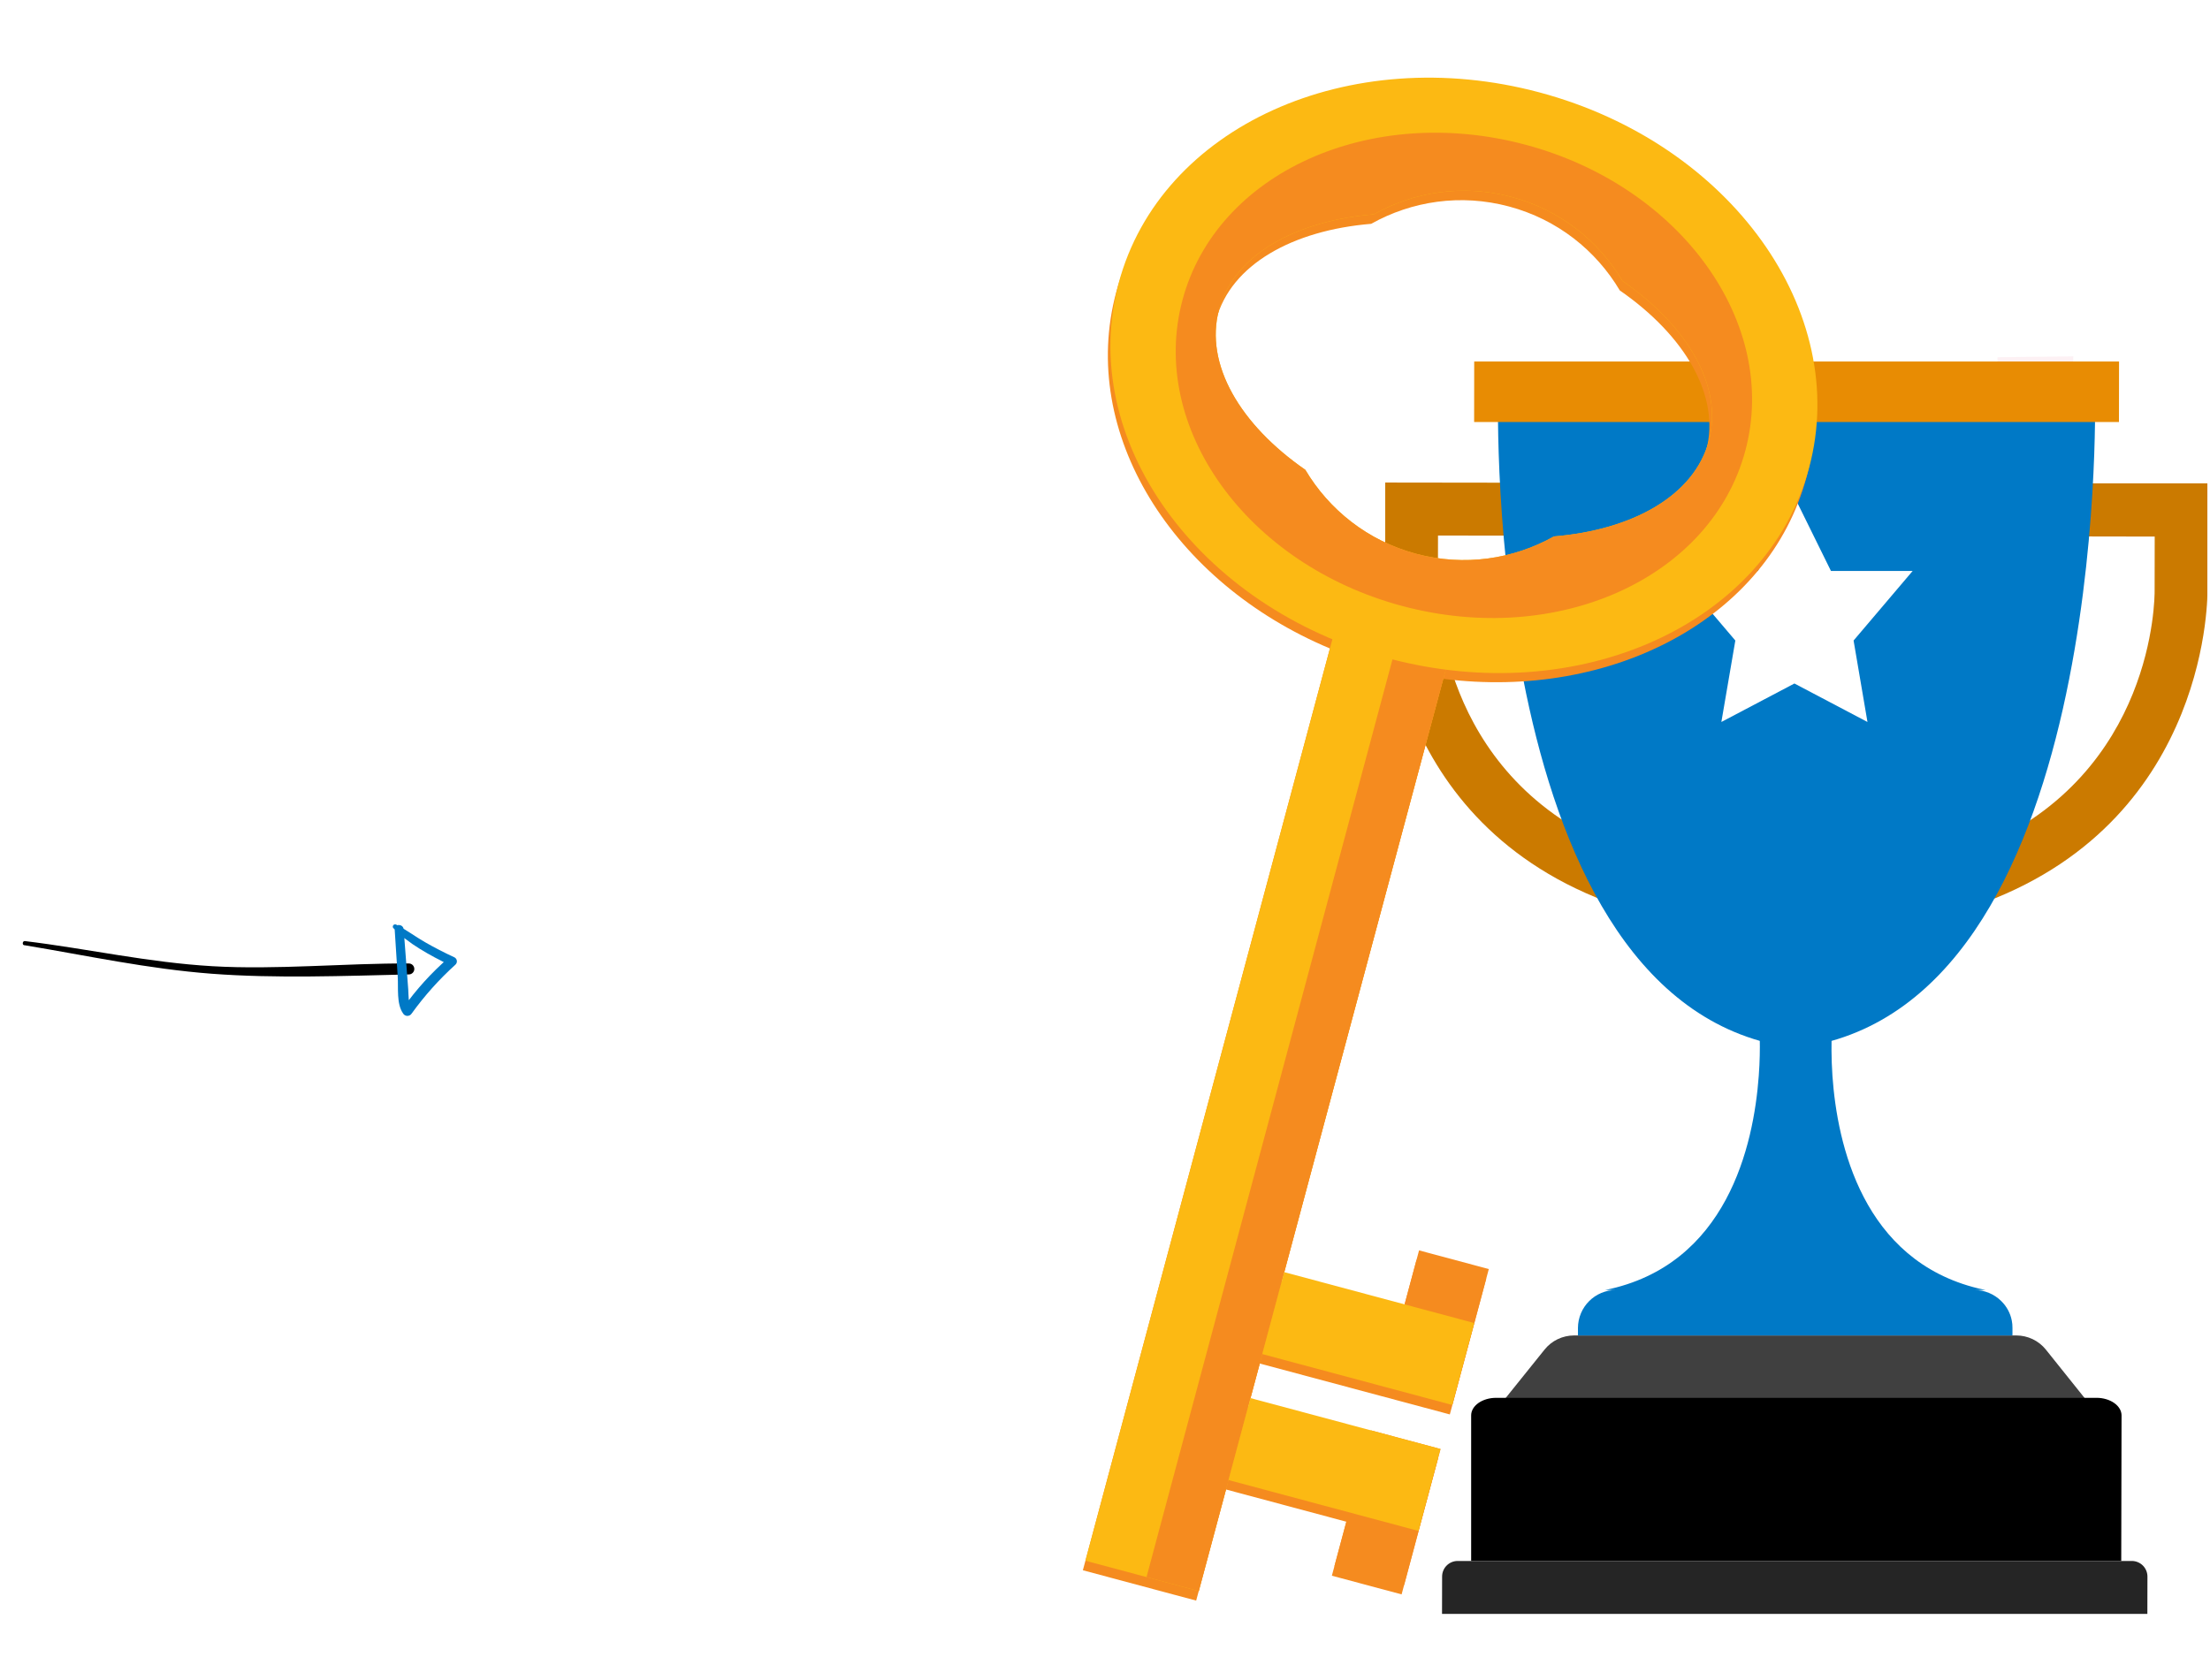
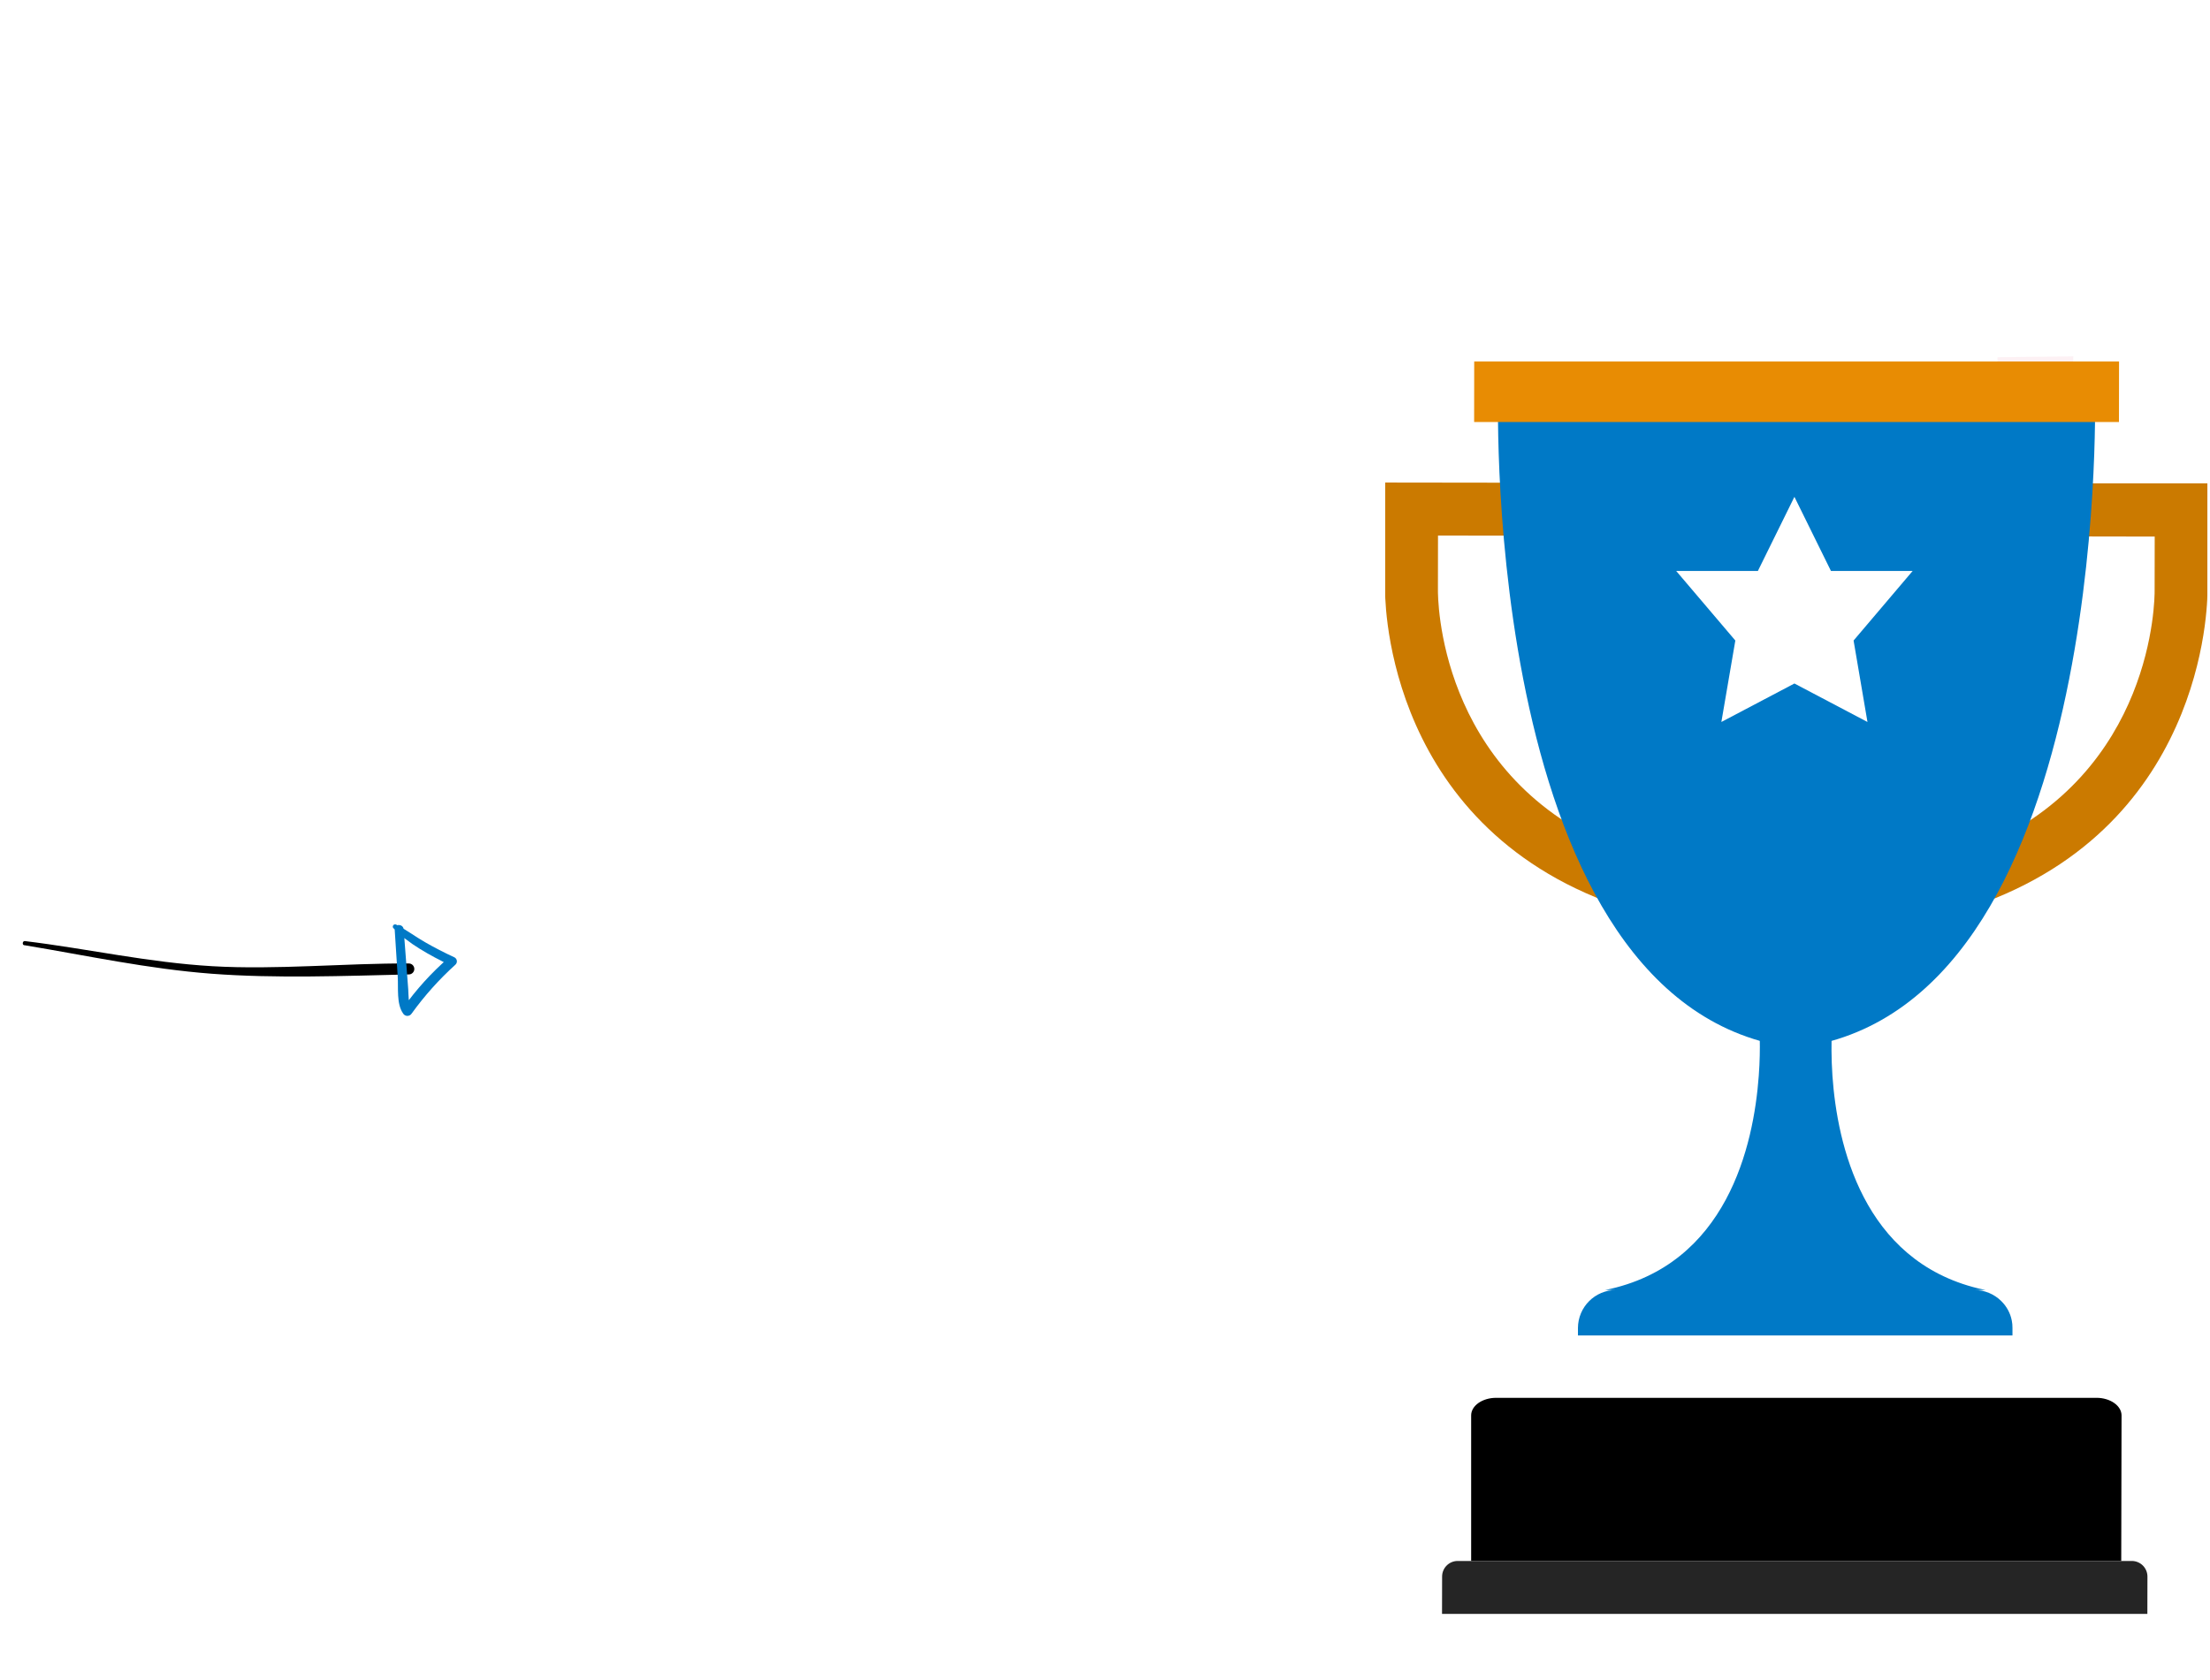
<svg xmlns="http://www.w3.org/2000/svg" width="434" height="330" viewBox="0 0 434 330" fill="none">
  <path d="M4.79 185.671C17.185 187.73 29.027 190.319 41.553 191.275C54.08 192.23 67.609 191.708 80.276 191.413C80.562 191.417 80.837 191.306 81.04 191.107C81.244 190.907 81.36 190.635 81.363 190.349C81.366 190.064 81.255 189.788 81.055 189.584C80.856 189.38 80.583 189.263 80.298 189.259C67.686 189.2 54.317 190.534 41.69 189.797C29.063 189.059 17.373 186.383 4.884 184.861C4.42 184.806 4.295 185.613 4.767 185.684L4.79 185.671Z" fill="black" />
  <path d="M77.239 182.299C80.189 185.427 84.495 187.66 88.286 189.583L88.122 188.128C84.738 191.059 81.721 194.389 79.134 198.045L80.841 198.106C80.128 197.058 80.26 195.611 80.173 194.386C80.087 193.161 79.976 191.839 79.883 190.567L79.275 182.571C79.193 181.445 77.435 181.402 77.506 182.544C77.71 185.677 77.911 188.805 78.11 191.927C78.241 194.066 77.849 197.184 79.132 199.037C79.213 199.189 79.334 199.318 79.481 199.41C79.627 199.502 79.796 199.553 79.969 199.559C80.141 199.566 80.313 199.526 80.466 199.445C80.618 199.364 80.747 199.244 80.839 199.098C83.357 195.608 86.234 192.393 89.423 189.506C89.53 189.412 89.613 189.293 89.664 189.16C89.715 189.027 89.733 188.883 89.717 188.742C89.701 188.6 89.65 188.464 89.57 188.346C89.489 188.228 89.381 188.131 89.255 188.063C87.268 187.148 85.322 186.145 83.419 185.055C81.543 183.967 79.763 182.633 77.829 181.638C77.733 181.581 77.62 181.561 77.511 181.582C77.402 181.603 77.304 181.662 77.236 181.75C77.167 181.837 77.133 181.946 77.139 182.057C77.145 182.168 77.191 182.273 77.269 182.353L77.239 182.299Z" fill="#0079c6" />
  <g clip-path="url(#clip0)">
    <g filter="url(#filter0_di)">
      <path opacity="0.5" d="M407.106 77.886L392.249 78.057L392.265 66.171L407.137 66L407.106 77.886Z" fill="#FCE4EA" />
      <path opacity="0.5" d="M396.014 77.902C396.076 89.602 395.131 168.617 358.833 195.556C401.204 173.94 404.628 96.849 404.813 77.902H396.014Z" fill="#ECCD8B" />
      <g filter="url(#filter1_d)">
-         <path d="M401.777 260.124C400.367 258.355 398.214 257.331 395.952 257.331H357.981H309.119C306.857 257.331 304.719 258.355 303.309 260.124L295.641 269.667H349.073H355.998H409.414L401.777 260.124Z" fill="#404040" />
        <path d="M416.569 301.63H288.905V273.038C288.905 271.128 291.104 269.584 293.825 269.584H411.71C413.017 269.584 414.262 269.951 415.185 270.599C416.108 271.246 416.631 272.131 416.631 273.049L416.569 301.63Z" fill="black" />
        <path d="M421.7 312.027H283.185L283.201 304.687C283.201 302.995 284.579 301.63 286.268 301.63H418.648C419.453 301.63 420.243 301.956 420.817 302.53C421.39 303.104 421.715 303.88 421.715 304.702L421.7 312.027Z" fill="#252525" />
        <path d="M352.884 190.978L352.636 191.148L352.884 191.334V190.978Z" fill="#0079c6" />
        <path d="M352.388 190.978V191.334L352.636 191.148L352.388 190.978Z" fill="#0079c6" />
        <path d="M395.208 255.824V257.329H309.878V255.871C309.893 251.743 313.224 248.407 317.345 248.407H315.223C339.142 243.565 344.379 220.025 345.386 206.339C345.82 200.489 345.463 196.439 345.463 196.439L352.404 191.364L352.636 191.178L352.884 191.364L359.065 195.896L359.809 196.439C359.809 196.439 359.762 196.982 359.731 197.99C359.654 199.682 359.607 202.661 359.855 206.354C360.8 219.777 365.804 242.588 388.516 248.096C388.965 248.205 389.43 248.314 389.91 248.407H387.741C389.724 248.407 391.63 249.198 393.024 250.595C394.077 251.634 394.79 252.953 395.069 254.381C395.115 254.614 395.146 254.862 395.177 255.095C395.193 255.328 395.208 255.576 395.208 255.824Z" fill="#0079c6" />
        <path d="M311.086 100.232L326.393 159.183L316.416 161.246C282.318 146.567 282.364 112.273 282.38 110.83V110.721V110.613L282.395 100.201L311.086 100.232ZM319.127 89.85L272.031 89.788L272 110.582C272 110.582 270.946 155.179 315.44 172.093L339.189 167.174L319.127 89.85Z" fill="#CB7A00" />
        <path d="M423.141 100.402L423.125 110.814V110.876V110.985C423.141 112.475 423.079 146.784 388.95 161.37L379.298 159.338L396.634 100.356L423.141 100.402ZM433.536 89.943H388.872L366.145 167.205L389.879 172.202C434.419 155.427 433.505 110.83 433.505 110.83L433.536 89.943Z" fill="#CB7A00" />
        <path d="M411.413 73.138L352.822 72.052H352.807H352.791L294.2 72.967C294.2 72.967 291.055 193.337 352.605 200.878C352.605 200.878 352.605 200.878 352.621 200.878C414.202 193.507 411.413 73.138 411.413 73.138Z" fill="#0079c6" />
        <path d="M416.122 77.902H289.49L289.506 66.015H416.138L416.122 77.902Z" fill="#E88C03" />
        <path d="M352.388 92.597L359.561 107.152H375.611L364.007 120.823L366.734 136.822L352.388 129.265L338.043 136.822L340.785 120.823L329.166 107.152H345.215L352.388 92.597Z" fill="white" />
      </g>
    </g>
  </g>
  <g clip-path="url(#clip1)">
    <path d="M283.422 133.345C316.723 137.588 347.361 121.335 354.747 93.769C362.972 63.072 339.293 30.066 301.848 20.033C264.431 9.983 227.416 26.75 219.19 57.447C211.804 85.013 230.211 114.408 261.171 127.383L212.653 308.456L224.627 311.665L234.904 314.419L240.754 292.587L264.394 298.921L261.552 309.528L275.246 313.198L278.089 302.59L282.402 286.492L268.708 282.823L245.067 276.488L247.384 267.844L271.024 274.178L284.718 277.847L289.032 261.749L291.874 251.142L278.18 247.472L275.337 258.08L251.697 251.745L283.422 133.345ZM269.27 43.968C277.226 39.505 286.842 38.017 296.347 40.564C305.852 43.11 313.436 49.208 318.094 57.05C330.893 65.916 337.92 77.797 335.054 88.493C332.188 99.188 320.162 105.963 304.645 107.242C296.69 111.705 287.073 113.193 277.568 110.646C268.064 108.1 260.48 102.002 255.821 94.16C243.022 85.294 235.995 73.413 238.861 62.718C241.727 52.022 253.775 45.252 269.27 43.968Z" fill="#F58B1F" />
-     <path d="M292.371 249.29L278.676 245.62L271.52 272.326L285.215 275.995L292.371 249.29Z" fill="#F58B1F" />
    <path d="M286.412 122.187L264.161 116.225L213.155 306.582L235.406 312.544L286.412 122.187Z" fill="#FCB913" />
    <path d="M286.434 122.193L276.158 119.439L225.152 309.796L235.428 312.55L286.434 122.193Z" fill="#F58B1F" />
    <path d="M302.373 18.164C264.927 8.131 227.918 24.875 219.693 55.572C211.467 86.269 235.146 119.275 272.591 129.309C310.037 139.342 347.046 122.598 355.271 91.9C363.497 61.203 339.818 28.198 302.373 18.164ZM305.17 105.373C297.214 109.836 287.597 111.325 278.093 108.778C268.588 106.231 261.004 100.134 256.345 92.291C243.547 83.425 236.52 71.544 239.385 60.849C242.251 50.154 254.277 43.378 269.794 42.099C277.75 37.637 287.367 36.148 296.871 38.695C306.376 41.242 313.96 47.339 318.618 55.182C331.417 64.047 338.444 75.928 335.578 86.624C332.713 97.319 320.686 104.095 305.17 105.373Z" fill="#FCB913" />
    <path d="M299.619 28.44C269.098 20.262 238.919 33.921 232.218 58.928C225.512 83.958 244.824 110.854 275.345 119.032C305.866 127.21 336.045 113.552 342.746 88.544C349.446 63.536 330.14 36.618 299.619 28.44ZM305.17 105.373C297.214 109.836 287.597 111.324 278.093 108.778C268.588 106.231 261.004 100.133 256.345 92.291C243.547 83.425 236.52 71.544 239.385 60.849C242.251 50.153 254.277 43.378 269.794 42.099C277.75 37.637 287.367 36.148 296.871 38.695C306.376 41.242 313.96 47.339 318.618 55.182C331.417 64.047 338.444 75.928 335.578 86.624C332.713 97.319 320.686 104.095 305.17 105.373Z" fill="#F58B1F" />
    <path d="M289.506 259.891L252.193 249.893L247.88 265.991L285.193 275.989L289.506 259.891Z" fill="#FCB913" />
    <path d="M282.899 284.64L269.204 280.97L262.048 307.676L275.743 311.345L282.899 284.64Z" fill="#F58B1F" />
    <path d="M282.876 284.634L245.564 274.636L241.25 290.734L278.563 300.732L282.876 284.634Z" fill="#FCB913" />
  </g>
  <defs>
    <filter id="filter0_di" x="265.998" y="64" width="173.538" height="258.027" filterUnits="userSpaceOnUse" color-interpolation-filters="sRGB">
      <feFlood flood-opacity="0" result="BackgroundImageFix" />
      <feColorMatrix in="SourceAlpha" type="matrix" values="0 0 0 0 0 0 0 0 0 0 0 0 0 0 0 0 0 0 127 0" result="hardAlpha" />
      <feOffset dy="4" />
      <feGaussianBlur stdDeviation="3" />
      <feComposite in2="hardAlpha" operator="out" />
      <feColorMatrix type="matrix" values="0 0 0 0 1 0 0 0 0 1 0 0 0 0 1 0 0 0 0.25 0" />
      <feBlend mode="normal" in2="BackgroundImageFix" result="effect1_dropShadow" />
      <feBlend mode="normal" in="SourceGraphic" in2="effect1_dropShadow" result="shape" />
      <feColorMatrix in="SourceAlpha" type="matrix" values="0 0 0 0 0 0 0 0 0 0 0 0 0 0 0 0 0 0 127 0" result="hardAlpha" />
      <feOffset />
      <feGaussianBlur stdDeviation="8" />
      <feComposite in2="hardAlpha" operator="arithmetic" k2="-1" k3="1" />
      <feColorMatrix type="matrix" values="0 0 0 0 1 0 0 0 0 1 0 0 0 0 1 0 0 0 0.25 0" />
      <feBlend mode="normal" in2="shape" result="effect2_innerShadow" />
    </filter>
    <filter id="filter1_d" x="247.998" y="43.015" width="209.538" height="294.011" filterUnits="userSpaceOnUse" color-interpolation-filters="sRGB">
      <feFlood flood-opacity="0" result="BackgroundImageFix" />
      <feColorMatrix in="SourceAlpha" type="matrix" values="0 0 0 0 0 0 0 0 0 0 0 0 0 0 0 0 0 0 127 0" result="hardAlpha" />
      <feOffset dy="1" />
      <feGaussianBlur stdDeviation="12" />
      <feComposite in2="hardAlpha" operator="out" />
      <feColorMatrix type="matrix" values="0 0 0 0 1 0 0 0 0 1 0 0 0 0 1 0 0 0 0.25 0" />
      <feBlend mode="normal" in2="BackgroundImageFix" result="effect1_dropShadow" />
      <feBlend mode="normal" in="SourceGraphic" in2="effect1_dropShadow" result="shape" />
    </filter>
    <clipPath id="clip0">
      <rect width="161.536" height="260.135" fill="white" transform="translate(272 66)" />
    </clipPath>
    <clipPath id="clip1">
-       <rect width="140.361" height="303.622" fill="white" transform="translate(234.583) rotate(15)" />
-     </clipPath>
+       </clipPath>
  </defs>
</svg>